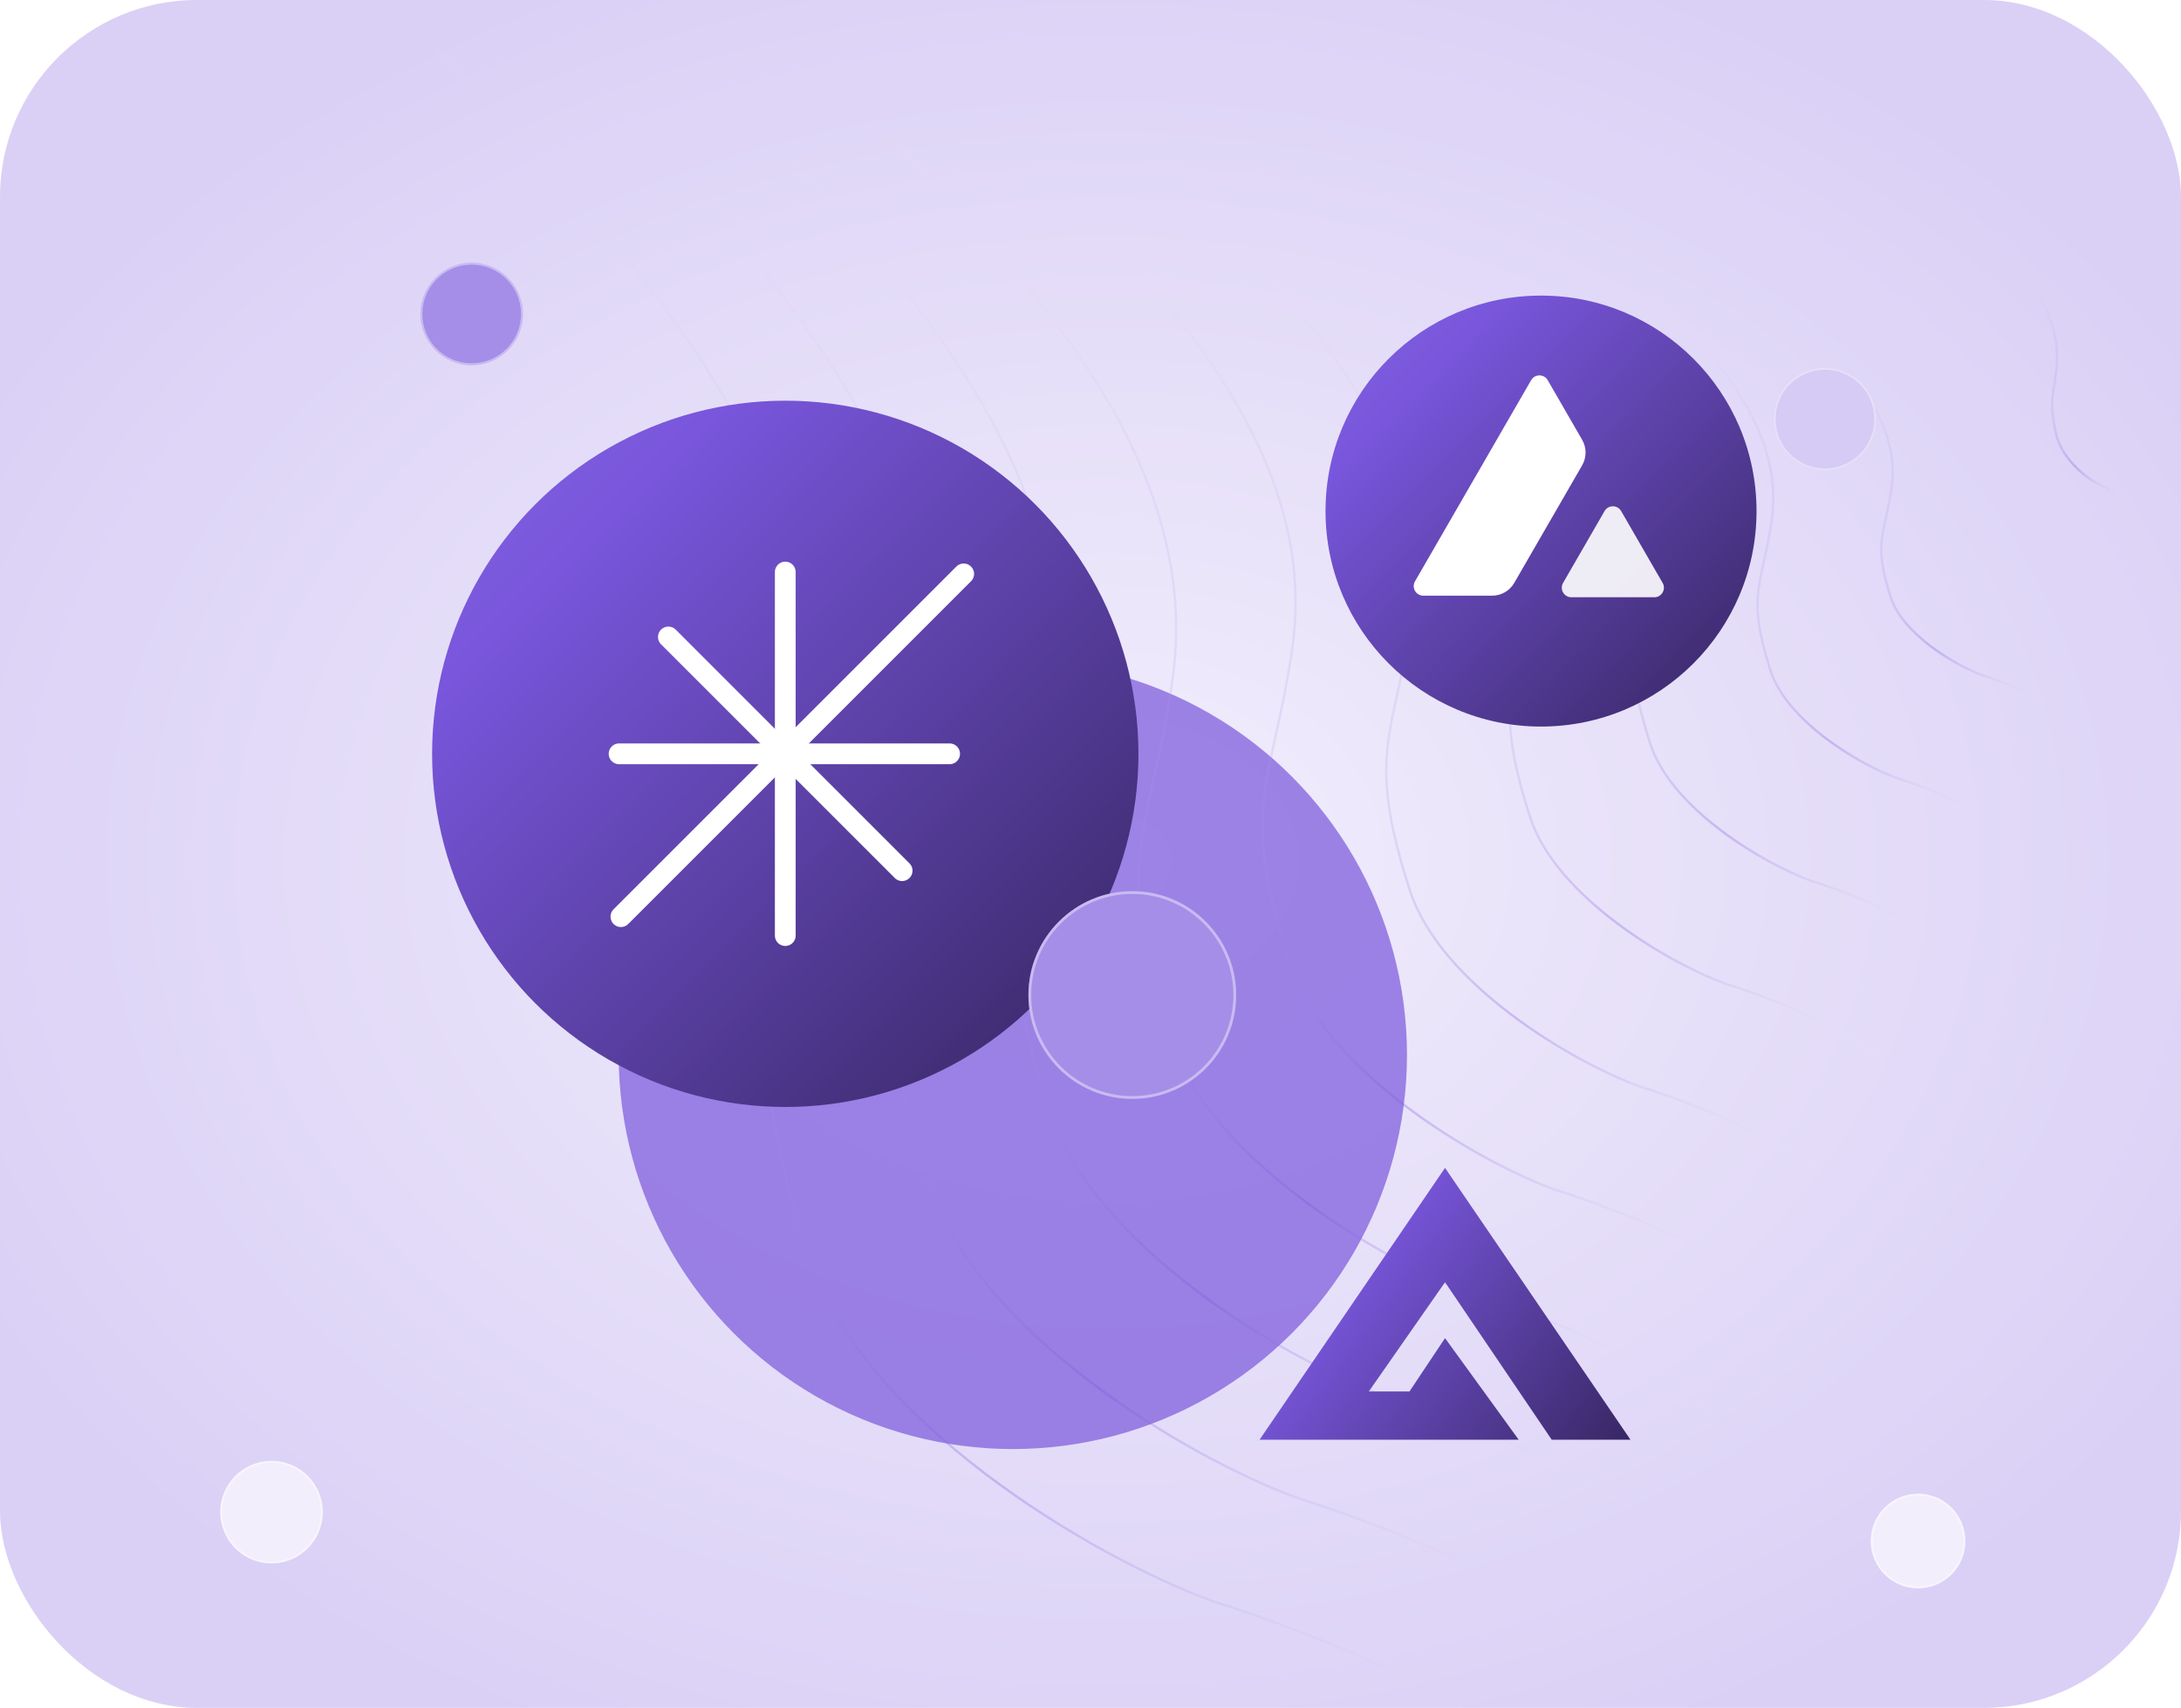
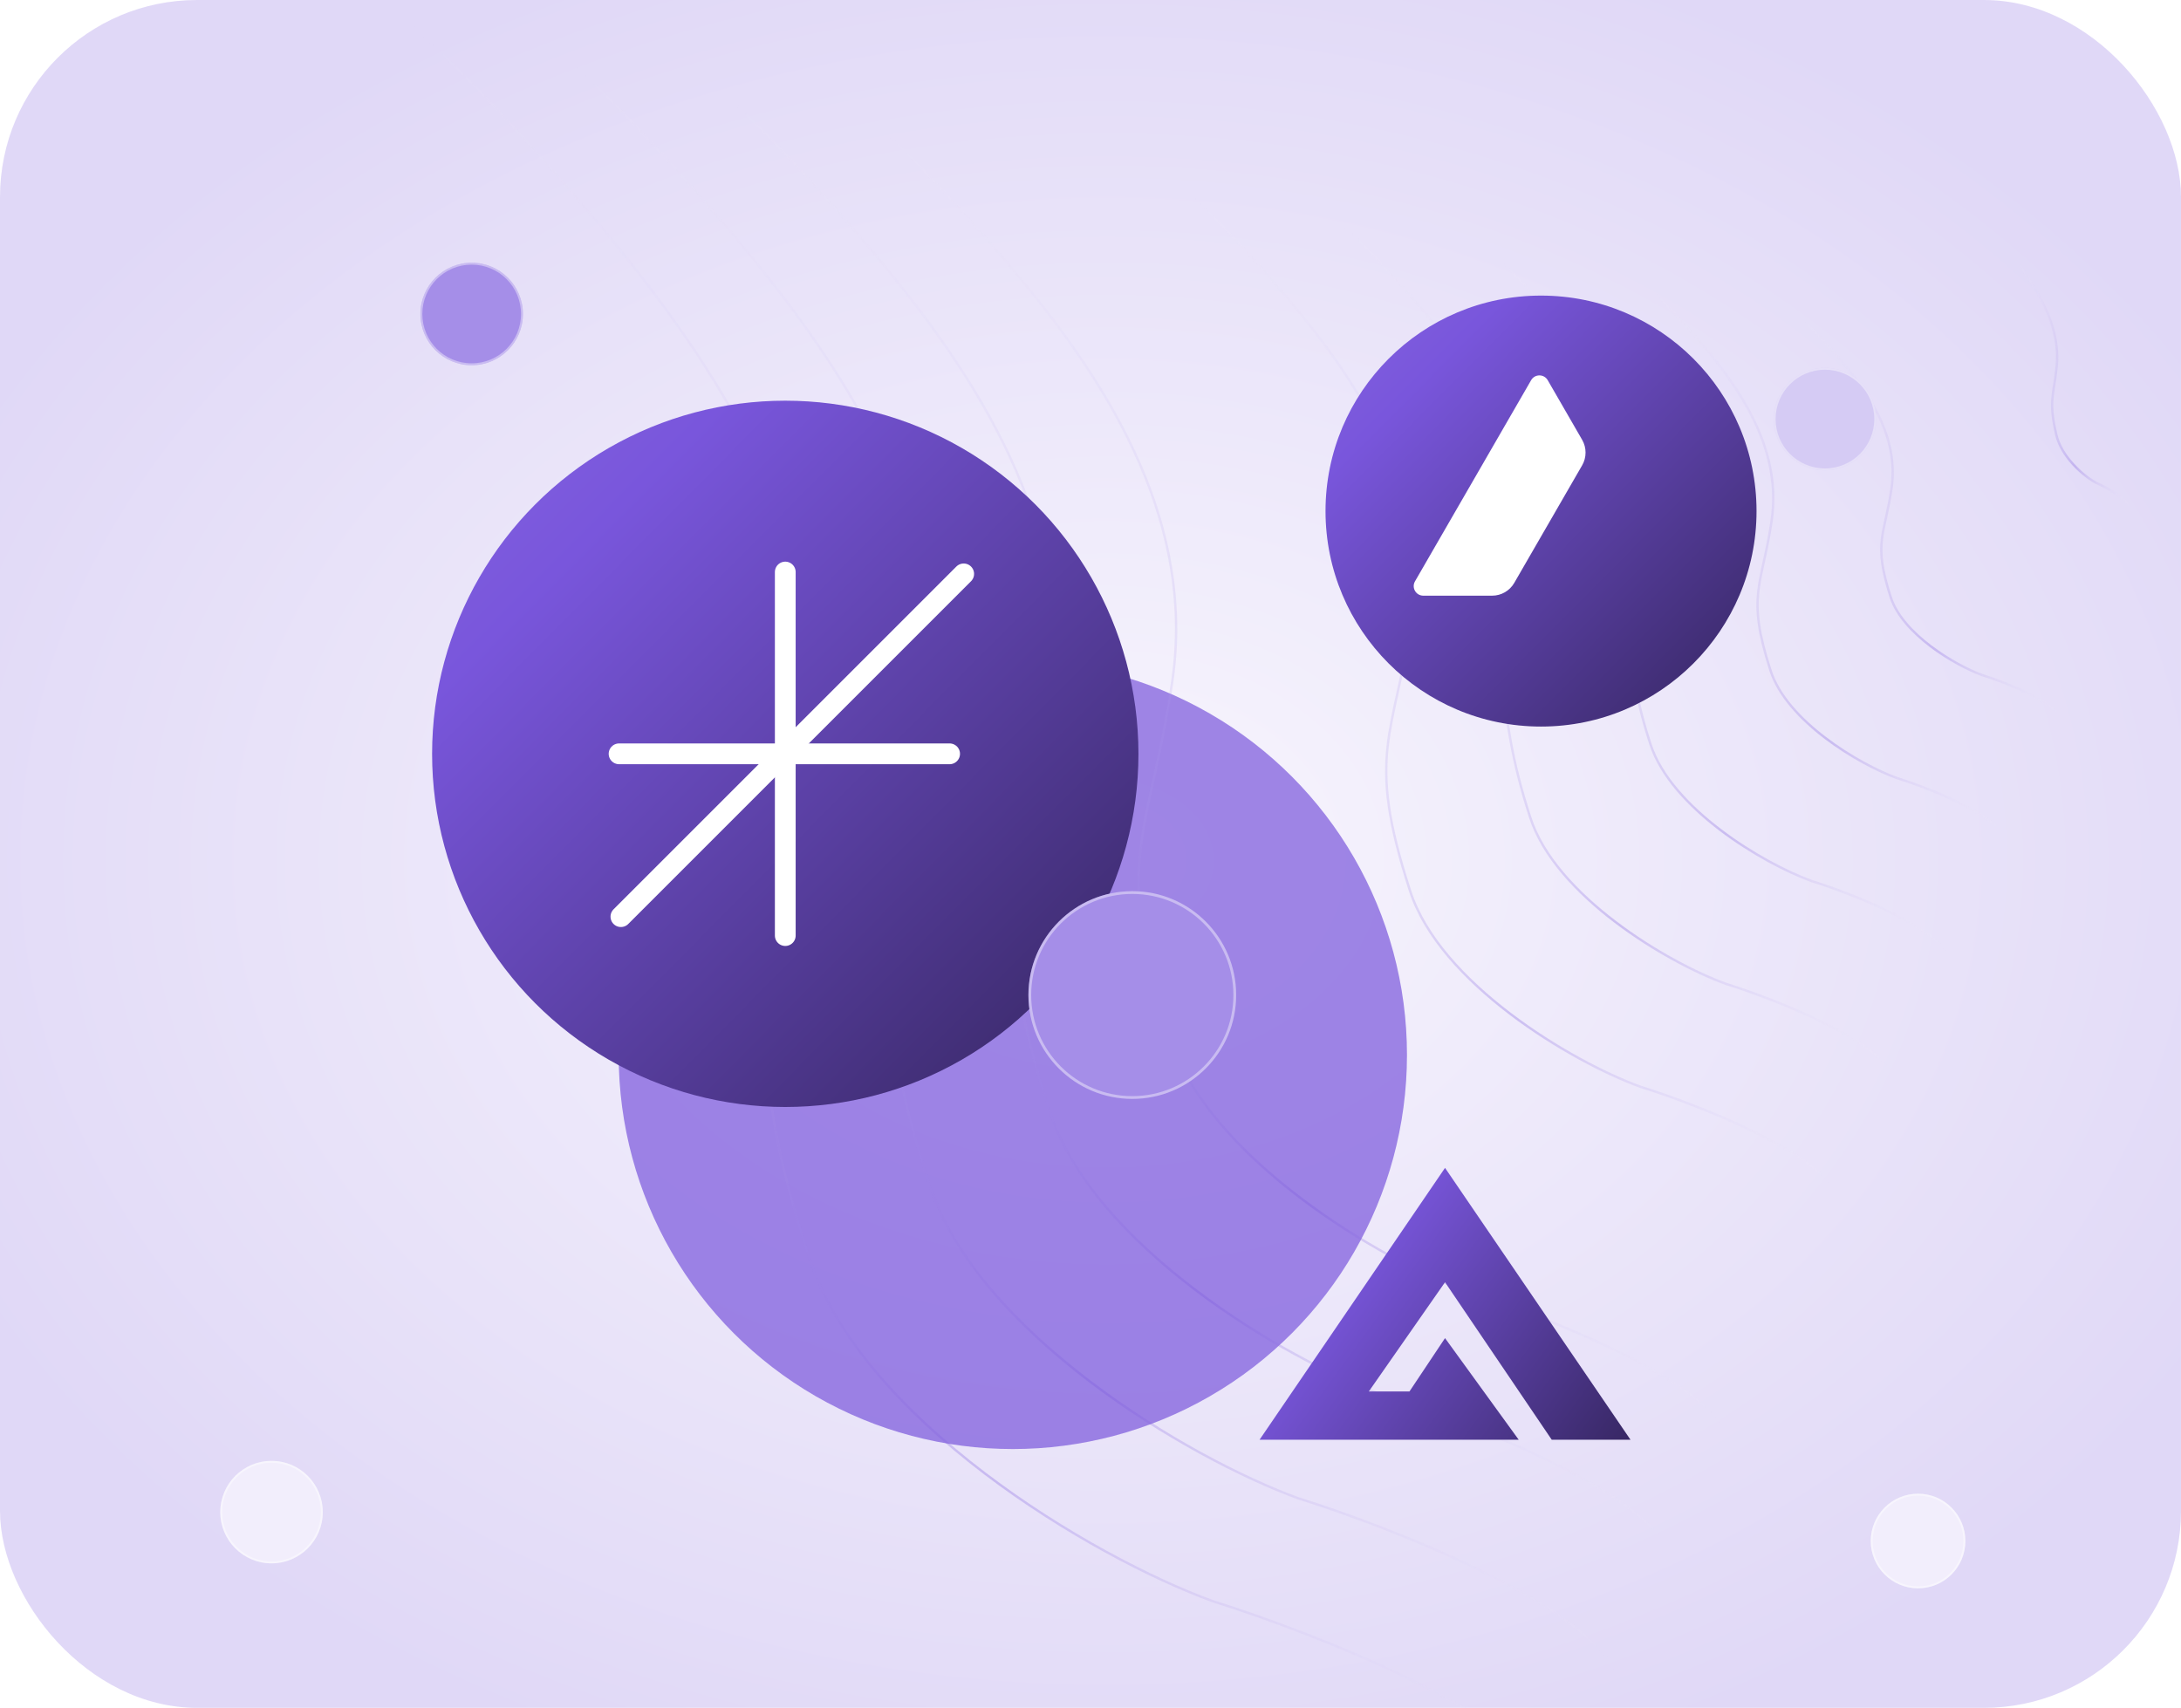
<svg xmlns="http://www.w3.org/2000/svg" width="332" height="260" viewBox="0 0 332 260" fill="none">
  <g clip-path="url(#clip0_8191_31077)">
-     <rect x="-28" y="-20" width="393" height="302" rx="29.109" fill="#F2EEFC" />
    <rect x="-28" y="-20" width="393" height="302" rx="29.109" fill="url(#paint0_radial_8191_31077)" fill-opacity="0.5" />
    <g opacity="0.7" filter="url(#filter0_f_8191_31077)">
      <circle cx="60" cy="60" r="60" transform="matrix(-1 0 0 1 214.176 100.6)" fill="#7956DC" />
    </g>
    <g opacity="0.3">
      <path d="M306.905 39.665C307.335 40.187 308.56 41.855 310.016 44.353C311.836 47.476 313.53 51.371 313.064 55.876C312.599 60.381 311.813 60.944 313.011 66.169C313.806 69.63 317.282 72.572 319.141 73.528C320.675 74.205 323.875 75.973 324.408 77.629" stroke="url(#paint1_linear_8191_31077)" stroke-width="0.36" />
      <path d="M61.92 3.19C66.24 6.897 78.531 18.748 93.135 36.499C111.39 58.688 128.381 86.363 123.711 118.368C119.042 150.373 111.154 154.378 123.18 191.497C131.148 216.092 166.02 236.989 184.67 243.785C200.054 248.594 232.158 261.156 237.504 272.924" stroke="url(#paint2_linear_8191_31077)" stroke-width="0.36" />
      <path d="M85.478 8.195C89.427 11.583 100.662 22.416 114.011 38.642C130.697 58.924 146.228 84.222 141.96 113.477C137.691 142.731 130.481 146.392 141.474 180.322C148.758 202.804 180.633 221.905 197.68 228.117C211.742 232.513 241.088 243.995 245.975 254.752" stroke="url(#paint3_linear_8191_31077)" stroke-width="0.36" />
      <path d="M109.034 13.202C112.612 16.272 122.79 26.087 134.884 40.787C150.002 59.163 164.073 82.082 160.206 108.587C156.339 135.092 149.806 138.409 159.766 169.148C166.365 189.517 195.244 206.823 210.689 212.451C223.429 216.434 250.016 226.836 254.443 236.583" stroke="url(#paint4_linear_8191_31077)" stroke-width="0.36" />
      <path d="M132.59 18.207C135.796 20.959 144.919 29.755 155.758 42.93C169.307 59.399 181.918 79.94 178.452 103.695C174.987 127.45 169.132 130.423 178.058 157.973C183.972 176.228 209.855 191.738 223.697 196.783C235.116 200.352 258.944 209.676 262.912 218.411" stroke="url(#paint5_linear_8191_31077)" stroke-width="0.36" />
-       <path d="M156.147 23.212C158.983 25.645 167.049 33.423 176.634 45.073C188.614 59.636 199.766 77.799 196.701 98.804C193.636 119.809 188.459 122.437 196.352 146.798C201.582 162.94 224.468 176.654 236.708 181.115C246.804 184.271 267.874 192.515 271.383 200.239" stroke="url(#paint6_linear_8191_31077)" stroke-width="0.36" />
      <path d="M179.703 28.219C182.167 30.334 189.178 37.093 197.507 47.218C207.919 59.874 217.611 75.659 214.947 93.914C212.284 112.169 207.785 114.453 214.644 135.625C219.189 149.653 239.079 161.572 249.716 165.448C258.491 168.192 276.802 175.356 279.852 182.069" stroke="url(#paint7_linear_8191_31077)" stroke-width="0.36" />
-       <path d="M203.259 33.224C205.352 35.02 211.306 40.762 218.381 49.361C227.224 60.11 235.456 73.518 233.194 89.022C230.931 104.527 227.11 106.467 232.936 124.45C236.796 136.365 253.69 146.488 262.725 149.78C270.178 152.11 285.731 158.196 288.32 163.897" stroke="url(#paint8_linear_8191_31077)" stroke-width="0.36" />
+       <path d="M203.259 33.224C205.352 35.02 211.306 40.762 218.381 49.361C230.931 104.527 227.11 106.467 232.936 124.45C236.796 136.365 253.69 146.488 262.725 149.78C270.178 152.11 285.731 158.196 288.32 163.897" stroke="url(#paint8_linear_8191_31077)" stroke-width="0.36" />
      <path d="M226.817 38.232C228.538 39.709 233.437 44.432 239.257 51.506C246.531 60.349 253.303 71.378 251.442 84.133C249.581 96.888 246.437 98.484 251.23 113.276C254.406 123.078 268.303 131.406 275.735 134.114C281.866 136.031 294.661 141.037 296.791 145.727" stroke="url(#paint9_linear_8191_31077)" stroke-width="0.36" />
      <path d="M250.373 43.237C251.723 44.395 255.565 48.1 260.13 53.649C265.837 60.585 271.148 69.237 269.688 79.241C268.229 89.246 265.763 90.498 269.522 102.101C272.013 109.79 282.914 116.322 288.744 118.446C293.553 119.95 303.589 123.876 305.26 127.555" stroke="url(#paint10_linear_8191_31077)" stroke-width="0.36" />
      <path d="M273.928 48.244C274.908 49.084 277.694 51.77 281.004 55.794C285.142 60.824 288.993 67.097 287.935 74.352C286.876 81.606 285.088 82.514 287.814 90.928C289.621 96.503 297.525 101.24 301.752 102.78C305.24 103.87 312.517 106.718 313.729 109.385" stroke="url(#paint11_linear_8191_31077)" stroke-width="0.36" />
    </g>
    <circle cx="7.2" cy="7.2" r="7.2" transform="matrix(1 -8.74228e-08 -8.74228e-08 -1 284.775 241.801)" fill="#F2EEFC" />
    <circle cx="7.2" cy="7.2" r="7.056" transform="matrix(1 -8.74228e-08 -8.74228e-08 -1 284.775 241.801)" stroke="white" stroke-opacity="0.4" stroke-width="0.288" />
    <path d="M248.203 219.185H236.213L219.968 195.203L208.364 211.835H214.553L219.968 203.712L231.185 219.185H191.732L219.968 177.796L248.203 219.185Z" fill="url(#paint12_linear_8191_31077)" />
    <circle cx="119.537" cy="114.762" r="53.762" fill="url(#paint13_linear_8191_31077)" />
    <path d="M146.697 87.368L94.517 139.548" stroke="white" stroke-width="3.162" stroke-linecap="round" />
    <path d="M119.537 87.086L119.537 142.429" stroke="white" stroke-width="3.162" stroke-linecap="round" />
-     <path d="M101.746 96.971L137.324 132.549" stroke="white" stroke-width="3.162" stroke-linecap="round" />
    <path d="M94.238 114.76H144.553" stroke="white" stroke-width="3.162" stroke-linecap="round" />
    <ellipse cx="172.362" cy="151.482" rx="15.812" ry="15.812" transform="rotate(-180 172.362 151.482)" fill="#A58EE8" />
    <path d="M156.76 151.482C156.76 142.865 163.745 135.88 172.362 135.88C180.978 135.88 187.963 142.865 187.963 151.482C187.963 160.098 180.978 167.083 172.362 167.083C163.745 167.083 156.76 160.098 156.76 151.482Z" stroke="white" stroke-opacity="0.4" stroke-width="0.422" />
    <circle cx="234.58" cy="77.805" r="32.805" fill="url(#paint14_linear_8191_31077)" />
    <path fill-rule="evenodd" clip-rule="evenodd" d="M240.839 66.954C241.533 68.157 241.533 69.639 240.839 70.842L230.505 88.74C229.811 89.943 228.527 90.684 227.138 90.684H216.659C215.537 90.684 214.836 89.469 215.397 88.497L233.074 57.879C233.635 56.907 235.038 56.907 235.599 57.879L240.839 66.954Z" fill="white" />
-     <path d="M244.252 77.805C244.813 76.833 246.216 76.833 246.777 77.805L253.091 88.74C253.652 89.712 252.95 90.927 251.828 90.927H239.201C238.079 90.927 237.377 89.712 237.939 88.74L244.252 77.805Z" fill="white" fill-opacity="0.9" />
    <ellipse cx="277.8" cy="63.8" rx="7.8" ry="7.8" transform="rotate(-180 277.8 63.8)" fill="#D5CBF4" />
    <path d="M270.144 63.8C270.144 59.572 273.571 56.144 277.8 56.144C282.028 56.144 285.456 59.572 285.456 63.8C285.456 68.028 282.028 71.456 277.8 71.456C273.571 71.456 270.144 68.028 270.144 63.8Z" stroke="white" stroke-opacity="0.4" stroke-width="0.288" />
    <ellipse cx="71.8" cy="47.8" rx="7.8" ry="7.8" transform="rotate(-180 71.8 47.8)" fill="#A58EE8" />
    <path d="M64.144 47.8C64.144 43.572 67.571 40.144 71.8 40.144C76.028 40.144 79.456 43.572 79.456 47.8C79.456 52.028 76.028 55.456 71.8 55.456C67.571 55.456 64.144 52.028 64.144 47.8Z" stroke="white" stroke-opacity="0.4" stroke-width="0.288" />
    <ellipse cx="41.333" cy="230.2" rx="7.8" ry="7.8" transform="rotate(-180 41.333 230.2)" fill="#F2EEFC" />
    <path d="M33.677 230.2C33.677 225.972 37.105 222.544 41.333 222.544C45.561 222.544 48.989 225.972 48.989 230.2C48.989 234.429 45.561 237.856 41.333 237.856C37.105 237.856 33.677 234.429 33.677 230.2Z" stroke="white" stroke-opacity="0.4" stroke-width="0.288" />
  </g>
  <defs>
    <filter id="filter0_f_8191_31077" x="-145.824" y="-139.4" width="600" height="600" filterUnits="userSpaceOnUse" color-interpolation-filters="sRGB">
      <feFlood flood-opacity="0" result="BackgroundImageFix" />
      <feBlend mode="normal" in="SourceGraphic" in2="BackgroundImageFix" result="shape" />
      <feGaussianBlur stdDeviation="120" result="effect1_foregroundBlur_8191_31077" />
    </filter>
    <radialGradient id="paint0_radial_8191_31077" cx="0" cy="0" r="1" gradientUnits="userSpaceOnUse" gradientTransform="translate(168.5 131) rotate(90) scale(151 196.5)">
      <stop stop-color="#F2EEFC" />
      <stop offset="1" stop-color="#C1B1EF" />
    </radialGradient>
    <linearGradient id="paint1_linear_8191_31077" x1="327.092" y1="63.094" x2="303.387" y2="58.718" gradientUnits="userSpaceOnUse">
      <stop stop-color="white" stop-opacity="0" />
      <stop offset="0.399" stop-color="#7956DC" />
      <stop offset="1" stop-color="white" stop-opacity="0" />
    </linearGradient>
    <linearGradient id="paint2_linear_8191_31077" x1="264.422" y1="169.654" x2="34.174" y2="109.639" gradientUnits="userSpaceOnUse">
      <stop stop-color="white" stop-opacity="0" />
      <stop offset="0.399" stop-color="#7956DC" />
      <stop offset="1" stop-color="white" stop-opacity="0" />
    </linearGradient>
    <linearGradient id="paint3_linear_8191_31077" x1="270.579" y1="160.356" x2="60.116" y2="105.498" gradientUnits="userSpaceOnUse">
      <stop stop-color="white" stop-opacity="0" />
      <stop offset="0.399" stop-color="#7956DC" />
      <stop offset="1" stop-color="white" stop-opacity="0" />
    </linearGradient>
    <linearGradient id="paint4_linear_8191_31077" x1="276.735" y1="151.059" x2="86.056" y2="101.358" gradientUnits="userSpaceOnUse">
      <stop stop-color="white" stop-opacity="0" />
      <stop offset="0.399" stop-color="#7956DC" />
      <stop offset="1" stop-color="white" stop-opacity="0" />
    </linearGradient>
    <linearGradient id="paint5_linear_8191_31077" x1="282.891" y1="141.761" x2="111.996" y2="97.216" gradientUnits="userSpaceOnUse">
      <stop stop-color="white" stop-opacity="0" />
      <stop offset="0.399" stop-color="#7956DC" />
      <stop offset="1" stop-color="white" stop-opacity="0" />
    </linearGradient>
    <linearGradient id="paint6_linear_8191_31077" x1="289.049" y1="132.462" x2="137.938" y2="93.075" gradientUnits="userSpaceOnUse">
      <stop stop-color="white" stop-opacity="0" />
      <stop offset="0.399" stop-color="#7956DC" />
      <stop offset="1" stop-color="white" stop-opacity="0" />
    </linearGradient>
    <linearGradient id="paint7_linear_8191_31077" x1="295.205" y1="123.166" x2="163.877" y2="88.935" gradientUnits="userSpaceOnUse">
      <stop stop-color="white" stop-opacity="0" />
      <stop offset="0.399" stop-color="#7956DC" />
      <stop offset="1" stop-color="white" stop-opacity="0" />
    </linearGradient>
    <linearGradient id="paint8_linear_8191_31077" x1="301.361" y1="113.868" x2="189.817" y2="84.794" gradientUnits="userSpaceOnUse">
      <stop stop-color="white" stop-opacity="0" />
      <stop offset="0.399" stop-color="#7956DC" />
      <stop offset="1" stop-color="white" stop-opacity="0" />
    </linearGradient>
    <linearGradient id="paint9_linear_8191_31077" x1="307.518" y1="104.571" x2="215.759" y2="80.654" gradientUnits="userSpaceOnUse">
      <stop stop-color="white" stop-opacity="0" />
      <stop offset="0.399" stop-color="#7956DC" />
      <stop offset="1" stop-color="white" stop-opacity="0" />
    </linearGradient>
    <linearGradient id="paint10_linear_8191_31077" x1="313.674" y1="95.273" x2="241.699" y2="76.513" gradientUnits="userSpaceOnUse">
      <stop stop-color="white" stop-opacity="0" />
      <stop offset="0.399" stop-color="#7956DC" />
      <stop offset="1" stop-color="white" stop-opacity="0" />
    </linearGradient>
    <linearGradient id="paint11_linear_8191_31077" x1="319.83" y1="85.977" x2="267.639" y2="72.373" gradientUnits="userSpaceOnUse">
      <stop stop-color="white" stop-opacity="0" />
      <stop offset="0.399" stop-color="#7956DC" />
      <stop offset="1" stop-color="white" stop-opacity="0" />
    </linearGradient>
    <linearGradient id="paint12_linear_8191_31077" x1="260.196" y1="208.352" x2="183.611" y2="152.651" gradientUnits="userSpaceOnUse">
      <stop stop-color="#33245C" />
      <stop offset="0.565" stop-color="#7956DC" />
      <stop offset="1" stop-color="#987DE3" />
    </linearGradient>
    <linearGradient id="paint13_linear_8191_31077" x1="222.704" y1="121.06" x2="69.432" y2="-31.04" gradientUnits="userSpaceOnUse">
      <stop stop-color="#33245C" />
      <stop offset="0.565" stop-color="#7956DC" />
      <stop offset="1" stop-color="#987DE3" />
    </linearGradient>
    <linearGradient id="paint14_linear_8191_31077" x1="297.532" y1="81.648" x2="204.007" y2="-11.162" gradientUnits="userSpaceOnUse">
      <stop stop-color="#33245C" />
      <stop offset="0.565" stop-color="#7956DC" />
      <stop offset="1" stop-color="#987DE3" />
    </linearGradient>
    <clipPath id="clip0_8191_31077">
      <rect width="332" height="260" rx="30" fill="white" />
    </clipPath>
  </defs>
</svg>